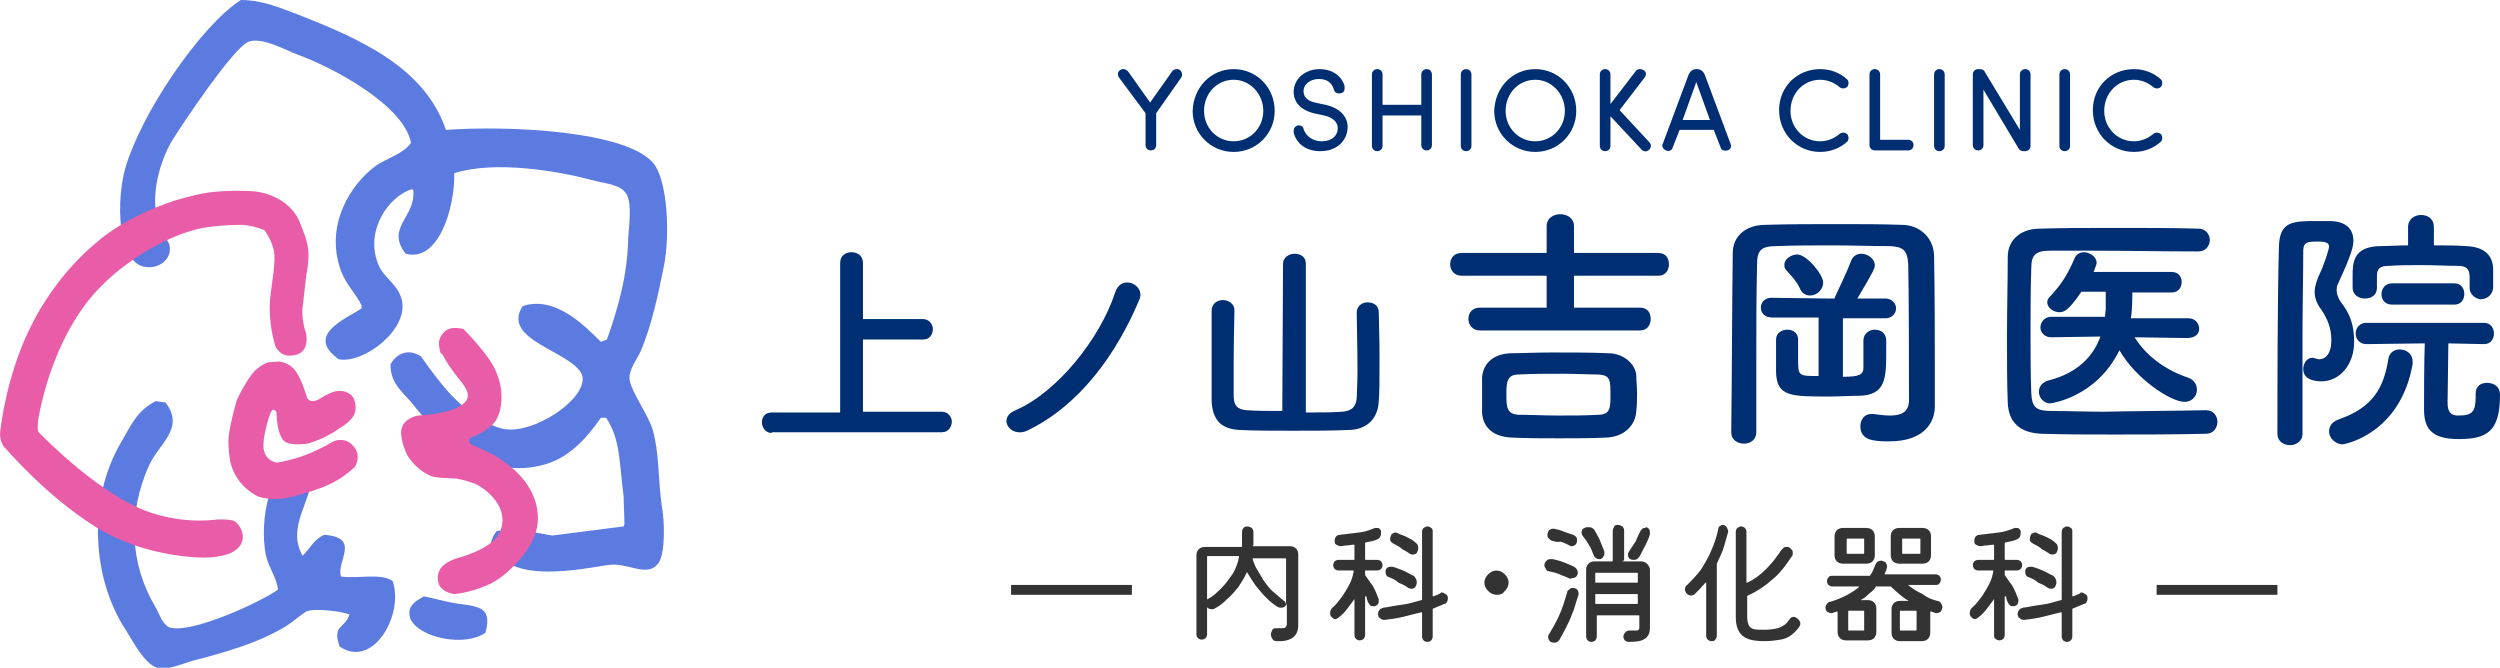
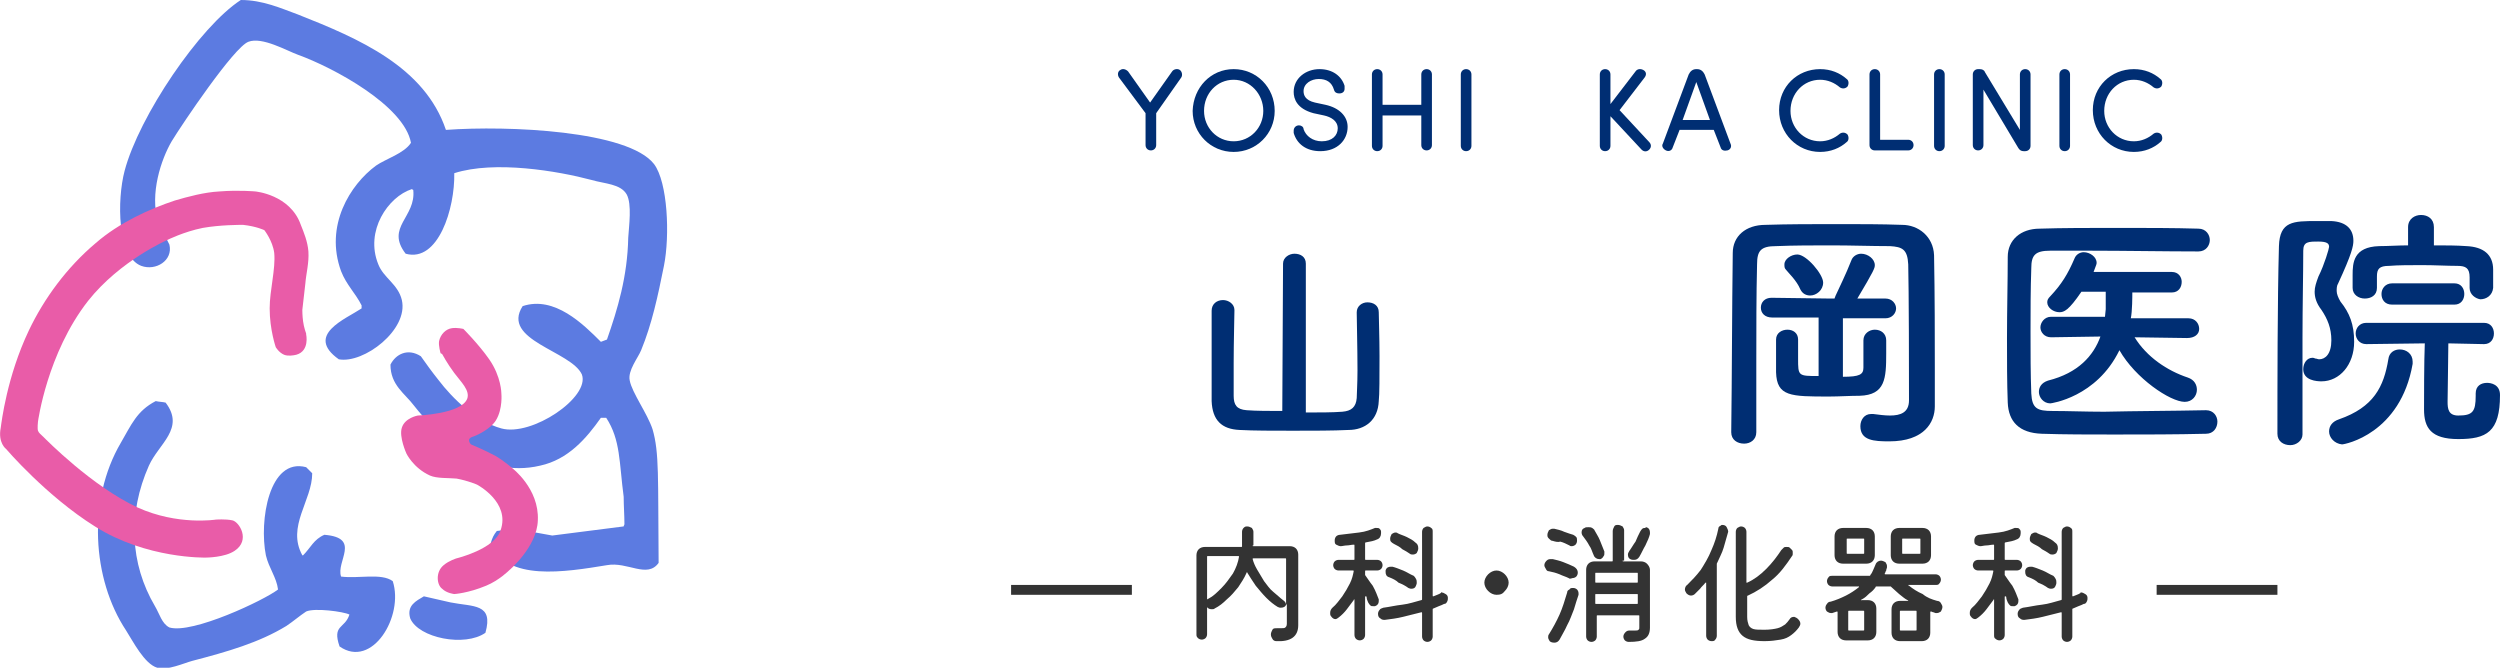
<svg xmlns="http://www.w3.org/2000/svg" version="1.1" id="レイヤー_1" x="0px" y="0px" viewBox="0 0 329.1 87.9" style="enable-background:new 0 0 329.1 87.9;" xml:space="preserve">
  <style type="text/css"> .st0{fill-rule:evenodd;clip-rule:evenodd;fill:#5C7BE1;} .st1{fill-rule:evenodd;clip-rule:evenodd;fill:#E95CA8;} .st2{fill:#002E73;} .st3{fill:#333333;} .st4{fill-rule:evenodd;clip-rule:evenodd;fill:#333333;} </style>
  <g>
    <g>
      <g>
-         <path class="st0" d="M85.9,56.5c-0.7-2.1-2.7-4.8-3-6.4c-0.3-1.3,1.1-3,1.5-4c1.4-3.4,2.2-7.1,3-11.1c0.8-4,0.5-11-1.3-13.4 c-3.4-4.4-19.2-5.1-27.4-4.5C55.9,8.8,47.3,5.1,39.2,1.9C37,1.1,34.6,0,31.7,0c-5.4,3.5-13.4,15.3-15.3,22.5 c-1,3.8-1,11.3,2.2,12.5c1.9,0.7,4.2-0.7,3.7-2.8c-0.5-1-1-2-1.5-3c-1.1-3.7,0.4-8.2,1.8-10.6C24,16.3,30.8,6.2,32.7,5.5 c1.8-0.7,5.1,1.2,6.5,1.7c4.7,1.7,14,6.7,14.9,11.6c-0.9,1.4-3.3,2.1-4.6,3c-3.4,2.5-6.8,7.9-4.6,13.9c0.7,1.8,1.9,2.9,2.7,4.5 c0,0.1,0,0.3,0,0.4c-2.1,1.4-7.5,3.5-3,6.7c3.3,0.6,9.2-3.9,8.3-7.8c-0.5-2.1-2.4-2.9-3.1-4.7c-1.8-4.4,1.3-8.9,4.4-9.9 c0.1,0,0.1,0.1,0.2,0.1c0.4,3.6-3.7,4.9-1,8.4c4.3,1.2,6.5-6,6.4-10.6c5.3-1.7,13.6-0.3,18.1,0.9c1.7,0.5,3.8,0.5,4.6,1.9 c0.7,1.3,0.3,4.1,0.2,5.7c-0.1,5.1-1.4,9.4-2.8,13.4c-0.3,0.1-0.5,0.2-0.8,0.3c-2.3-2.3-6.1-6.1-10.3-4.7c-2.9,4.5,6.4,5.9,7.8,9 c1.1,3-6.6,8.2-10.6,7.1c-3.3-0.9-6.4-3.9-8.3-6.4c-0.8-1-1.6-2.1-2.3-3.1c-1.7-1.1-3.3-0.3-4,1.1c0,2.7,1.9,3.8,3.1,5.4 c2.9,3.7,9,9.7,16.6,7.9c3.7-0.8,6.1-3.6,8-6.3c0.2,0,0.4,0,0.7,0c1.9,2.9,1.7,5.9,2.3,10.4c0,1.2,0.1,2.4,0.1,3.6 c0,0.1-0.1,0.2-0.1,0.3c-3.1,0.4-6.3,0.8-9.4,1.2c-2.4-0.4-4.5-1-7.3-0.6c-0.4,0.5-0.6,0.9-0.8,1.6c2,5.1,9.8,3.8,15.3,2.9 c2.7-0.5,5.3,1.8,6.8-0.3c0.9-1.3,0.8-5.6,0.4-7.6C86.6,62.8,86.8,59.6,85.9,56.5z M44.9,75.9c-0.7-2,2.7-5.1-2.2-5.5 c-1.4,0.6-1.8,1.7-2.8,2.7c0,0-0.1,0-0.1,0c-2.1-3.8,1.3-7.2,1.3-10.8c-0.3-0.3-0.5-0.5-0.8-0.8c-4.9-1.3-6.2,7.1-5.3,11.6 c0.4,1.7,1.4,2.9,1.6,4.5c-1.8,1.4-11.3,5.9-14.3,5c-1-0.5-1.3-1.8-1.9-2.8c-3.3-5.6-3.6-12.2-0.8-18.5c1.3-2.9,4.8-4.9,2.2-8.3 c-0.4-0.1-0.9-0.1-1.3-0.2c-2.5,1.3-3.2,3.1-4.6,5.5c-4.4,7.5-3.8,17.9,0.7,24.7c0.9,1.4,2.4,4.4,4.1,4.9 c1.3,0.4,3.5-0.6,4.6-0.9c4.6-1.2,8.8-2.4,12.4-4.6c0.9-0.6,1.7-1.3,2.6-1.9c1.1-0.5,4.9,0,5.7,0.4c-0.6,1.9-2.3,1.3-1.3,4.2 c4.3,3,8.5-4,7-8.6C50.2,75.4,47.2,76.2,44.9,75.9z M59.3,79.3c-1.2-0.3-2.3-0.5-3.5-0.8c-1,0.6-2.3,1.2-1.8,2.9 c1.1,2.6,7.2,3.8,9.9,1.9C65,79.4,62.3,79.9,59.3,79.3z" />
+         <path class="st0" d="M85.9,56.5c-0.7-2.1-2.7-4.8-3-6.4c-0.3-1.3,1.1-3,1.5-4c1.4-3.4,2.2-7.1,3-11.1c0.8-4,0.5-11-1.3-13.4 c-3.4-4.4-19.2-5.1-27.4-4.5C55.9,8.8,47.3,5.1,39.2,1.9C37,1.1,34.6,0,31.7,0c-5.4,3.5-13.4,15.3-15.3,22.5 c-1,3.8-1,11.3,2.2,12.5c1.9,0.7,4.2-0.7,3.7-2.8c-0.5-1-1-2-1.5-3c-1.1-3.7,0.4-8.2,1.8-10.6C24,16.3,30.8,6.2,32.7,5.5 c1.8-0.7,5.1,1.2,6.5,1.7c4.7,1.7,14,6.7,14.9,11.6c-0.9,1.4-3.3,2.1-4.6,3c-3.4,2.5-6.8,7.9-4.6,13.9c0.7,1.8,1.9,2.9,2.7,4.5 c0,0.1,0,0.3,0,0.4c-2.1,1.4-7.5,3.5-3,6.7c3.3,0.6,9.2-3.9,8.3-7.8c-0.5-2.1-2.4-2.9-3.1-4.7c-1.8-4.4,1.3-8.9,4.4-9.9 c0.1,0,0.1,0.1,0.2,0.1c0.4,3.6-3.7,4.9-1,8.4c4.3,1.2,6.5-6,6.4-10.6c5.3-1.7,13.6-0.3,18.1,0.9c1.7,0.5,3.8,0.5,4.6,1.9 c0.7,1.3,0.3,4.1,0.2,5.7c-0.1,5.1-1.4,9.4-2.8,13.4c-0.3,0.1-0.5,0.2-0.8,0.3c-2.3-2.3-6.1-6.1-10.3-4.7c-2.9,4.5,6.4,5.9,7.8,9 c1.1,3-6.6,8.2-10.6,7.1c-3.3-0.9-6.4-3.9-8.3-6.4c-0.8-1-1.6-2.1-2.3-3.1c-1.7-1.1-3.3-0.3-4,1.1c0,2.7,1.9,3.8,3.1,5.4 c2.9,3.7,9,9.7,16.6,7.9c3.7-0.8,6.1-3.6,8-6.3c0.2,0,0.4,0,0.7,0c1.9,2.9,1.7,5.9,2.3,10.4c0,1.2,0.1,2.4,0.1,3.6 c0,0.1-0.1,0.2-0.1,0.3c-3.1,0.4-6.3,0.8-9.4,1.2c-2.4-0.4-4.5-1-7.3-0.6c-0.4,0.5-0.6,0.9-0.8,1.6c2,5.1,9.8,3.8,15.3,2.9 c2.7-0.5,5.3,1.8,6.8-0.3C86.6,62.8,86.8,59.6,85.9,56.5z M44.9,75.9c-0.7-2,2.7-5.1-2.2-5.5 c-1.4,0.6-1.8,1.7-2.8,2.7c0,0-0.1,0-0.1,0c-2.1-3.8,1.3-7.2,1.3-10.8c-0.3-0.3-0.5-0.5-0.8-0.8c-4.9-1.3-6.2,7.1-5.3,11.6 c0.4,1.7,1.4,2.9,1.6,4.5c-1.8,1.4-11.3,5.9-14.3,5c-1-0.5-1.3-1.8-1.9-2.8c-3.3-5.6-3.6-12.2-0.8-18.5c1.3-2.9,4.8-4.9,2.2-8.3 c-0.4-0.1-0.9-0.1-1.3-0.2c-2.5,1.3-3.2,3.1-4.6,5.5c-4.4,7.5-3.8,17.9,0.7,24.7c0.9,1.4,2.4,4.4,4.1,4.9 c1.3,0.4,3.5-0.6,4.6-0.9c4.6-1.2,8.8-2.4,12.4-4.6c0.9-0.6,1.7-1.3,2.6-1.9c1.1-0.5,4.9,0,5.7,0.4c-0.6,1.9-2.3,1.3-1.3,4.2 c4.3,3,8.5-4,7-8.6C50.2,75.4,47.2,76.2,44.9,75.9z M59.3,79.3c-1.2-0.3-2.3-0.5-3.5-0.8c-1,0.6-2.3,1.2-1.8,2.9 c1.1,2.6,7.2,3.8,9.9,1.9C65,79.4,62.3,79.9,59.3,79.3z" />
      </g>
    </g>
    <path class="st1" d="M58.2,46.6c0,0,0.7,1.3,1.6,2.5c0.9,1.2,2.1,2.3,1.7,3.4c-0.8,2-6.5,2.2-6.5,2.2s-1.7,0.3-2.1,1.6 c-0.4,1.2,0.6,3.4,0.6,3.4s0.9,1.9,3.1,2.9c0.9,0.4,2.4,0.3,3.5,0.4c1.6,0.3,2.7,0.8,2.7,0.8s4.4,2.3,3.1,6 c-0.8,2.5-5.8,3.7-5.8,3.7s-1,0.3-1.7,0.9c-1.1,0.9-0.9,2.6-0.2,3.1c0.6,0.6,1.6,0.7,1.6,0.7s1.8-0.1,4.2-1.1c1.7-0.7,3-2,3-2 s3.7-3.1,3.8-6.6c0.2-4.2-3.4-6.9-3.4-6.9s-1-0.9-2.2-1.6c-1.5-0.8-3.2-1.5-3.2-1.5s-0.7-0.7,0.2-1c0.4-0.1,2.4-1,3.1-2.2 c0.9-1.5,0.7-3.5,0.7-3.5s0-2.2-1.6-4.5C63,45.3,61,43.3,61,43.3s-0.8-0.2-1.5-0.1c-0.8,0.1-1.5,0.8-1.7,1.7 c-0.1,0.6,0.2,1.6,0.2,1.6L58.2,46.6z" />
-     <path class="st1" d="M36.5,47.6c0,0,1.3-0.1,2.3,1.1c0.9,1.1,1.6,3.6,1.6,3.6s0.3,0.9,1.5,0.3c1.1-0.6,2.6-1.8,4.2-0.7 c0.6,0.4,0.9,1.6,0.6,2.5c-0.4,1.1-1.9,1.9-1.9,1.9S44,56.9,43,57.4c-1.1,0.6-2.5,1-2.5,1s-2,0.3-2.9-0.2c-1.2-0.7-1.2-3.9-1.2-3.9 s-0.4-0.9-0.8,0.1c-0.2,0.4-1.1,3.4-0.9,4.7c0.3,1.7,1.8,1.8,1.8,1.8s1.9-0.3,3.7-1c1.9-0.7,3.7-1.8,3.7-1.8s1.5-0.7,2.6,0.6 c1.2,1.3,0.2,2.8,0.2,2.8s-1,0.9-2.1,1.6c-1,0.6-2,1-2,1s-2.9,1.1-5.1,1.5c-1.9,0.3-3.4-0.2-3.4-0.2s-2.8-1.1-3.7-4.3 c-0.2-0.6-0.4-2.4-0.3-3.7c0.3-2.2,1.1-4.8,1.1-4.8s1-2.1,2-3.4c1-1.2,2.1-1.5,2.1-1.5L36.5,47.6z" />
    <path class="st1" d="M40.3,44c0,0,0.5,2.2-1.3,2.7c-0.4,0.1-1.1,0.2-1.6,0c-0.7-0.3-1.1-1-1.1-1s-0.8-2.3-0.8-5.1 c0-2.4,0.8-5.2,0.6-7.3c-0.2-1.6-1.3-3-1.3-3s-1-0.5-2.8-0.7c-0.5,0-3,0-5.3,0.4c-2.5,0.5-4.7,1.6-4.7,1.6s-6.2,2.7-10.4,8 C6.2,46.5,5,55.5,5,55.5s-0.1,0.9,0,1.2c0.1,0.3,0.4,0.5,0.7,0.8c0.4,0.4,6.4,6.5,12.4,9.3c5.3,2.4,10.3,1.6,10.3,1.6 s1.3-0.1,2.2,0.1c0.9,0.2,2.4,2.6,0.3,4c-1.3,0.9-3.8,0.9-3.8,0.9s-7.8,0.2-14.6-4.1c-6.4-4-11.7-10.2-11.7-10.2s-1.1-0.8-0.7-2.8 c0.1-0.7,0.8-6.7,3.7-12.8c2-4.2,5-8.3,8.8-11.5c3.1-2.7,7.1-4.5,10.4-5.6c1.7-0.5,3.9-1.1,5.9-1.2c2.5-0.2,4.7,0,4.7,0 s4.6,0.4,6,4.4c0.4,1,0.9,2.2,1,3.5c0.1,1.5-0.3,2.9-0.4,4.2c-0.2,1.8-0.4,3.5-0.4,3.5s0,0.8,0.1,1.5c0.1,0.8,0.4,1.6,0.4,1.6V44z" />
  </g>
  <g>
    <path class="st2" d="M147.3,10.2c-0.2-0.3-0.2-0.8,0.2-1c0.3-0.2,0.7-0.1,1,0.2l2.9,4.1l2.9-4.1c0.2-0.3,0.7-0.4,1-0.2 c0.3,0.2,0.4,0.7,0.2,1l-3.3,4.7v4.2c0,0.4-0.3,0.7-0.7,0.7c-0.4,0-0.7-0.3-0.7-0.7v-4.2L147.3,10.2z" />
    <path class="st2" d="M162.4,9.1c3,0,5.4,2.4,5.4,5.5c0,3-2.4,5.4-5.4,5.4c-3,0-5.4-2.4-5.4-5.4C157.1,11.5,159.4,9.1,162.4,9.1z M162.4,18.6c2.2,0,3.9-1.8,3.9-4c0-2.2-1.7-4.1-3.9-4.1c-2.2,0-3.9,1.8-3.9,4.1C158.5,16.8,160.2,18.6,162.4,18.6z" />
    <path class="st2" d="M174,18.6c1.4,0,2.1-0.8,2.1-1.7c0-1-0.9-1.5-1.8-1.7l-1.4-0.3c-2.2-0.6-2.6-1.9-2.6-2.8c0-1.8,1.6-3,3.4-3 c1.7,0,2.9,0.9,3.3,2.2c0,0.1,0,0.2,0,0.4c0,0.3-0.2,0.6-0.7,0.6c-0.3,0-0.6-0.1-0.7-0.5c-0.3-1-1-1.4-2-1.4c-1,0-2,0.6-2,1.6 c0,0.5,0.2,1.2,1.5,1.5l1.4,0.3c1.8,0.4,2.9,1.5,2.9,2.9c0,1.7-1.3,3.2-3.6,3.2c-1.9,0-3.1-1-3.5-2.4c0-0.1,0-0.2,0-0.3 c0-0.4,0.3-0.7,0.7-0.7c0.3,0,0.6,0.2,0.6,0.5C171.9,17.9,172.8,18.6,174,18.6z" />
    <path class="st2" d="M187.1,15.2H182v4c0,0.4-0.3,0.7-0.7,0.7c-0.4,0-0.7-0.3-0.7-0.7V9.8c0-0.4,0.3-0.7,0.7-0.7 c0.4,0,0.7,0.3,0.7,0.7v4h5.1v-4c0-0.4,0.3-0.7,0.7-0.7c0.4,0,0.7,0.3,0.7,0.7v9.3c0,0.4-0.3,0.7-0.7,0.7c-0.4,0-0.7-0.3-0.7-0.7 V15.2z" />
    <path class="st2" d="M193.7,19.2c0,0.4-0.3,0.7-0.7,0.7c-0.4,0-0.7-0.3-0.7-0.7V9.8c0-0.4,0.3-0.7,0.7-0.7c0.4,0,0.7,0.3,0.7,0.7 V19.2z" />
-     <path class="st2" d="M202.1,9.1c3,0,5.4,2.4,5.4,5.5c0,3-2.4,5.4-5.4,5.4c-3,0-5.4-2.4-5.4-5.4C196.8,11.5,199.1,9.1,202.1,9.1z M202.1,18.6c2.2,0,3.9-1.8,3.9-4c0-2.2-1.7-4.1-3.9-4.1c-2.2,0-3.9,1.8-3.9,4.1C198.2,16.8,199.9,18.6,202.1,18.6z" />
    <path class="st2" d="M217.1,18.7c0.3,0.3,0.3,0.7,0,1c-0.3,0.3-0.7,0.3-1,0l-4.1-4.4v3.9c0,0.4-0.3,0.7-0.7,0.7 c-0.4,0-0.7-0.3-0.7-0.7V9.8c0-0.4,0.3-0.7,0.7-0.7c0.4,0,0.7,0.3,0.7,0.7v3.9l3.3-4.3c0.2-0.3,0.6-0.4,1-0.2 c0.4,0.2,0.5,0.6,0.2,1l-3.3,4.3L217.1,18.7z" />
    <path class="st2" d="M227.8,18.9c0.2,0.4,0,0.8-0.4,0.9c-0.4,0.1-0.8,0-0.9-0.4l-0.9-2.3h-4.5l-0.9,2.3c-0.1,0.4-0.5,0.6-0.9,0.4 c-0.4-0.2-0.6-0.6-0.4-0.9l3.4-9.1c0.2-0.4,0.5-0.7,1-0.7h0.1c0.5,0,0.8,0.3,1,0.7L227.8,18.9z M225.1,15.8l-1.8-5l-1.8,5H225.1z" />
    <path class="st2" d="M239.6,9.1c1.4,0,2.6,0.5,3.5,1.3c0.3,0.2,0.3,0.7,0.1,1c-0.3,0.3-0.7,0.3-1,0.1c-0.7-0.6-1.6-1-2.6-1 c-2.2,0-3.9,1.8-3.9,4.1c0,2.2,1.7,4,3.9,4c1,0,1.9-0.4,2.6-1c0.3-0.2,0.7-0.2,1,0.1c0.2,0.3,0.2,0.8-0.1,1 c-0.9,0.8-2.1,1.3-3.5,1.3c-3,0-5.4-2.4-5.4-5.5S236.6,9.1,239.6,9.1z" />
    <path class="st2" d="M246.8,19.8c-0.4,0-0.7-0.3-0.7-0.7V9.8c0-0.4,0.3-0.7,0.7-0.7c0.4,0,0.7,0.3,0.7,0.7v8.6h3.7 c0.4,0,0.7,0.3,0.7,0.7c0,0.4-0.3,0.7-0.7,0.7H246.8z" />
    <path class="st2" d="M256,19.2c0,0.4-0.3,0.7-0.7,0.7c-0.4,0-0.7-0.3-0.7-0.7V9.8c0-0.4,0.3-0.7,0.7-0.7c0.4,0,0.7,0.3,0.7,0.7 V19.2z" />
    <path class="st2" d="M261.1,11.8v7.3c0,0.4-0.3,0.7-0.7,0.7c-0.4,0-0.7-0.3-0.7-0.7V9.8c0-0.4,0.3-0.7,0.7-0.7h0.2 c0.3,0,0.6,0.1,0.7,0.4l4.6,7.6V9.8c0-0.4,0.3-0.7,0.7-0.7c0.4,0,0.7,0.3,0.7,0.7v9.4c0,0.4-0.3,0.7-0.7,0.7h-0.2 c-0.3,0-0.5-0.1-0.7-0.4L261.1,11.8z" />
    <path class="st2" d="M272.5,19.2c0,0.4-0.3,0.7-0.7,0.7c-0.4,0-0.7-0.3-0.7-0.7V9.8c0-0.4,0.3-0.7,0.7-0.7c0.4,0,0.7,0.3,0.7,0.7 V19.2z" />
    <path class="st2" d="M280.9,9.1c1.4,0,2.6,0.5,3.5,1.3c0.3,0.2,0.3,0.7,0.1,1c-0.3,0.3-0.7,0.3-1,0.1c-0.7-0.6-1.6-1-2.6-1 c-2.2,0-3.9,1.8-3.9,4.1c0,2.2,1.7,4,3.9,4c1,0,1.9-0.4,2.6-1c0.3-0.2,0.7-0.2,1,0.1c0.2,0.3,0.2,0.8-0.1,1 c-0.9,0.8-2.1,1.3-3.5,1.3c-3,0-5.4-2.4-5.4-5.5S277.9,9.1,280.9,9.1z" />
  </g>
  <g>
    <g>
      <path class="st3" d="M164.9,71.8c0,0.1,0,0.1,0.1,0.1h4.8c0.3,0,0.6,0.1,0.8,0.3c0.2,0.2,0.3,0.5,0.3,0.8v9.3c0,1.5-1,2.2-2.9,2.1 c-0.2,0-0.4-0.1-0.5-0.3c-0.1-0.2-0.2-0.3-0.2-0.6c0-0.2,0.1-0.4,0.2-0.6s0.3-0.2,0.6-0.2c0.1,0,0.2,0,0.2,0c0.1,0,0.1,0,0.2,0 c0.4,0,0.6,0,0.7-0.1c0.1-0.1,0.2-0.2,0.2-0.5v-2.7c0,0,0,0.1,0,0.1c0,0,0,0.1-0.1,0.1c-0.1,0.3-0.4,0.4-0.7,0.4 c-0.1,0-0.2,0-0.4-0.1c-0.5-0.3-1-0.7-1.5-1.2c-0.5-0.5-0.9-1-1.4-1.6c-0.4-0.6-0.8-1.2-1.1-1.7c0-0.1-0.1-0.1-0.1,0 c-0.3,0.7-0.7,1.3-1.1,1.9c-0.5,0.6-0.9,1.1-1.5,1.6c-0.5,0.5-1,0.9-1.6,1.2c-0.1,0.1-0.2,0.1-0.4,0.1c-0.3,0-0.5-0.1-0.7-0.4 c-0.1-0.1-0.1-0.2-0.1-0.3c0-0.3,0.1-0.6,0.4-0.7c0.6-0.3,1.1-0.8,1.7-1.4s1-1.2,1.5-1.9c0.4-0.7,0.7-1.5,0.8-2.2 c0-0.1,0-0.1-0.1-0.1H159c-0.1,0-0.1,0-0.1,0.1v10.2c0,0.2-0.1,0.4-0.2,0.5s-0.3,0.2-0.5,0.2c-0.2,0-0.4-0.1-0.5-0.2 c-0.2-0.2-0.2-0.3-0.2-0.5V73.1c0-0.3,0.1-0.6,0.3-0.8c0.2-0.2,0.5-0.3,0.8-0.3h4.8c0.1,0,0.1,0,0.1-0.1v-1.9 c0-0.2,0.1-0.4,0.2-0.5c0.2-0.2,0.3-0.2,0.5-0.2c0.2,0,0.4,0.1,0.6,0.2c0.1,0.2,0.2,0.3,0.2,0.5V71.8z M168.9,79 c0.3,0.2,0.4,0.4,0.4,0.7v-6.1c0-0.1,0-0.1-0.1-0.1h-4.2c-0.1,0-0.1,0-0.1,0.1c0.1,0.4,0.3,0.9,0.6,1.4c0.3,0.5,0.6,1,0.9,1.5 c0.4,0.5,0.7,1,1.2,1.4S168.5,78.7,168.9,79z" />
      <path class="st3" d="M181.5,78.9c0,0,0,0.1,0,0.1c0,0,0,0.1,0,0.1c0,0.4-0.2,0.6-0.5,0.7c0,0-0.1,0-0.1,0s-0.1,0-0.1,0 c-0.2,0-0.3,0-0.4-0.1c-0.1-0.1-0.2-0.2-0.3-0.4c-0.1-0.2-0.2-0.5-0.2-0.7c0,0,0-0.1-0.1-0.1s-0.1,0-0.1,0.1v5 c0,0.2-0.1,0.4-0.2,0.5s-0.3,0.2-0.5,0.2c-0.2,0-0.4-0.1-0.5-0.2s-0.2-0.3-0.2-0.5v-4.6c0-0.1,0-0.1,0-0.1s-0.1,0-0.1,0.1 c-0.3,0.4-0.6,0.8-0.9,1.2c-0.3,0.4-0.7,0.8-1.1,1.1c-0.1,0.1-0.3,0.2-0.4,0.2c-0.2,0-0.4-0.1-0.6-0.4c-0.1-0.1-0.1-0.3-0.1-0.4 c0-0.3,0.1-0.5,0.3-0.7c0.5-0.4,0.9-1,1.3-1.5c0.4-0.6,0.7-1.1,1-1.7c0.3-0.6,0.4-1.1,0.5-1.6c0-0.1,0-0.1-0.1-0.1h-1.9 c-0.2,0-0.4-0.1-0.5-0.2c-0.1-0.1-0.2-0.3-0.2-0.5c0-0.2,0.1-0.4,0.2-0.5c0.1-0.1,0.3-0.2,0.5-0.2h2c0.1,0,0.1,0,0.1-0.1v-1.8 c0-0.1,0-0.1-0.1-0.1c-0.3,0-0.6,0.1-0.9,0.1s-0.6,0.1-0.8,0.1c-0.2,0-0.4-0.1-0.6-0.2c-0.2-0.1-0.2-0.3-0.2-0.6 c0-0.2,0.1-0.4,0.2-0.5c0.1-0.1,0.3-0.2,0.5-0.2c0.8-0.1,1.6-0.2,2.5-0.3s1.6-0.4,2.1-0.6c0,0,0.1,0,0.1,0s0.1,0,0.1,0 c0.2,0,0.3,0,0.4,0.1c0.1,0.1,0.2,0.2,0.2,0.4c0,0,0,0.1,0,0.1s0,0.1,0,0.1c0,0.4-0.2,0.7-0.5,0.8c-0.4,0.2-0.9,0.3-1.5,0.4 c-0.1,0-0.1,0.1-0.1,0.1v2.1c0,0.1,0,0.1,0.1,0.1h1.5c0.2,0,0.4,0.1,0.5,0.2s0.2,0.3,0.2,0.5c0,0.2-0.1,0.4-0.2,0.5 s-0.3,0.2-0.5,0.2h-1.5c-0.1,0-0.1,0-0.1,0.1v0.4c0,0,0,0.1,0,0.1c0.3,0.4,0.6,0.9,1,1.4C181.1,77.8,181.3,78.4,181.5,78.9z M190.6,78.7c0,0.2,0,0.3-0.1,0.5s-0.2,0.3-0.4,0.3c-0.2,0.1-0.4,0.2-0.7,0.3c-0.2,0.1-0.5,0.2-0.7,0.3c-0.1,0-0.1,0.1-0.1,0.1 v3.6c0,0.2-0.1,0.4-0.2,0.5s-0.3,0.2-0.5,0.2c-0.2,0-0.4-0.1-0.5-0.2s-0.2-0.3-0.2-0.5v-3.1c0-0.1,0-0.1-0.1-0.1 c-0.8,0.2-1.6,0.4-2.4,0.6s-1.6,0.3-2.4,0.4c-0.2,0-0.4,0-0.6-0.2c-0.2-0.1-0.3-0.3-0.3-0.6c0-0.2,0.1-0.4,0.2-0.5 c0.1-0.2,0.3-0.2,0.5-0.3c0.8-0.1,1.6-0.3,2.5-0.4s1.7-0.4,2.5-0.6c0.1,0,0.1-0.1,0.1-0.1V70c0-0.2,0.1-0.4,0.2-0.5 c0.2-0.1,0.3-0.2,0.5-0.2c0.2,0,0.4,0.1,0.5,0.2c0.2,0.1,0.2,0.3,0.2,0.5v8.4c0,0.1,0,0.1,0.1,0.1c0.2-0.1,0.3-0.1,0.5-0.2 c0.2-0.1,0.3-0.1,0.4-0.2c0,0,0.1,0,0.1-0.1s0.1,0,0.1,0c0.2,0,0.3,0.1,0.5,0.2S190.6,78.5,190.6,78.7z M182.9,76 c-0.4-0.1-0.5-0.4-0.5-0.7c0,0,0-0.1,0-0.1c0,0,0-0.1,0-0.1c0.1-0.4,0.4-0.5,0.7-0.5c0,0,0.1,0,0.1,0s0.1,0,0.1,0 c0.4,0.1,0.9,0.3,1.4,0.5c0.5,0.2,0.9,0.5,1.4,0.7c0.1,0.1,0.2,0.2,0.3,0.4s0.1,0.3,0.1,0.5c0,0.1,0,0.2-0.1,0.4 c-0.1,0.3-0.3,0.4-0.6,0.4c-0.1,0-0.2,0-0.4-0.1c-0.4-0.3-0.8-0.5-1.3-0.7C183.8,76.4,183.4,76.2,182.9,76z M183.5,71.6 c-0.2-0.1-0.3-0.2-0.4-0.3c-0.1-0.1-0.1-0.3-0.1-0.4c0-0.2,0.1-0.4,0.2-0.6c0.2-0.1,0.3-0.2,0.5-0.2c0.1,0,0.2,0,0.3,0.1 c0.4,0.2,0.8,0.3,1.2,0.5c0.4,0.2,0.8,0.4,1.1,0.7c0.3,0.2,0.4,0.4,0.4,0.8c0,0.2-0.1,0.4-0.2,0.6c-0.1,0.1-0.3,0.2-0.5,0.2 c-0.1,0-0.3,0-0.4-0.1c-0.3-0.2-0.6-0.4-1-0.6C184.3,72,183.9,71.8,183.5,71.6z" />
      <path class="st3" d="M197,78.3c-0.4,0-0.8-0.2-1.1-0.5c-0.3-0.3-0.5-0.7-0.5-1.1c0-0.4,0.2-0.8,0.5-1.1c0.3-0.3,0.7-0.5,1.1-0.5 c0.4,0,0.8,0.2,1.1,0.5c0.3,0.3,0.5,0.7,0.5,1.1c0,0.4-0.2,0.8-0.5,1.1C197.8,78.2,197.5,78.3,197,78.3z" />
      <path class="st3" d="M206.5,76.1c-0.4-0.2-0.8-0.3-1.2-0.5c-0.5-0.2-0.9-0.3-1.4-0.4c-0.2,0-0.3-0.1-0.4-0.3s-0.2-0.3-0.2-0.5 c0-0.2,0.1-0.4,0.3-0.6s0.4-0.2,0.6-0.2c0.1,0,0.1,0,0.2,0c0.4,0.1,0.9,0.2,1.4,0.4c0.5,0.2,1,0.4,1.4,0.6 c0.3,0.2,0.5,0.4,0.5,0.8c0,0.2-0.1,0.4-0.2,0.5s-0.3,0.2-0.5,0.2C206.7,76.2,206.6,76.2,206.5,76.1z M204.4,71.2 c-0.2,0-0.3-0.1-0.5-0.3s-0.2-0.3-0.2-0.5c0-0.2,0.1-0.4,0.2-0.6c0.2-0.1,0.3-0.2,0.5-0.2c0.1,0,0.1,0,0.2,0 c0.4,0.1,0.9,0.2,1.3,0.4c0.5,0.2,0.9,0.3,1.2,0.4c0.2,0.1,0.3,0.2,0.4,0.3s0.1,0.3,0.1,0.5c0,0.2-0.1,0.4-0.2,0.5 c-0.1,0.1-0.3,0.2-0.5,0.2c-0.1,0-0.2,0-0.3-0.1c-0.4-0.2-0.8-0.4-1.2-0.5C205.1,71.4,204.7,71.3,204.4,71.2z M207.1,77.4 c0.2,0,0.4,0.1,0.5,0.2c0.1,0.1,0.2,0.3,0.2,0.5c0,0.1,0,0.1,0,0.2c-0.2,0.6-0.4,1.2-0.6,1.9c-0.3,0.7-0.5,1.4-0.9,2.1 c-0.3,0.7-0.7,1.3-1,1.9c-0.2,0.3-0.4,0.4-0.7,0.4c-0.3,0-0.5-0.1-0.6-0.2c-0.1-0.2-0.2-0.3-0.2-0.5c0-0.1,0-0.3,0.1-0.4 c0.5-0.8,1-1.7,1.4-2.6c0.4-0.9,0.7-1.9,1-2.9c0-0.2,0.1-0.3,0.3-0.4C206.7,77.4,206.9,77.4,207.1,77.4z M210.7,73.6 c-0.1,0-0.2,0-0.2,0c-0.3,0-0.6-0.2-0.7-0.5c-0.2-0.4-0.3-0.9-0.6-1.3c-0.2-0.4-0.5-0.8-0.8-1.2c-0.1-0.1-0.2-0.3-0.2-0.5 c0-0.3,0.1-0.5,0.4-0.6c0.1-0.1,0.3-0.1,0.5-0.1s0.3,0,0.5,0.1c0.1,0.1,0.3,0.2,0.3,0.3c0.2,0.4,0.5,0.8,0.7,1.3 c0.2,0.5,0.4,1,0.6,1.5c0,0.1,0,0.2,0,0.2c0,0.2,0,0.3-0.1,0.4C211,73.4,210.9,73.5,210.7,73.6z M213.6,73.8c0,0.1,0,0.1,0.1,0.1 h2.3c0.3,0,0.6,0.1,0.8,0.3c0.2,0.2,0.4,0.5,0.4,0.8v7.6c0,0.7-0.2,1.2-0.7,1.5c-0.4,0.3-1.1,0.4-2.1,0.4c-0.2,0-0.4-0.1-0.5-0.2 s-0.2-0.3-0.2-0.5c0-0.2,0.1-0.4,0.3-0.6c0.2-0.2,0.4-0.2,0.6-0.2c0.1,0,0.2,0,0.4,0c0.1,0,0.2,0,0.3,0c0.2,0,0.3,0,0.4-0.1 s0.1-0.1,0.1-0.3v-1.5c0-0.1,0-0.1-0.1-0.1h-5.4c-0.1,0-0.1,0-0.1,0.1v2.7c0,0.2-0.1,0.4-0.2,0.5s-0.3,0.2-0.5,0.2 c-0.2,0-0.4-0.1-0.5-0.2c-0.1-0.1-0.2-0.3-0.2-0.5V75c0-0.3,0.1-0.6,0.3-0.8c0.2-0.2,0.5-0.3,0.8-0.3h2.3c0.1,0,0.1,0,0.1-0.1 v-3.9c0-0.2,0.1-0.4,0.2-0.6s0.3-0.2,0.5-0.2c0.2,0,0.4,0.1,0.6,0.2c0.1,0.2,0.2,0.3,0.2,0.5V73.8z M215.5,76.7 c0.1,0,0.1,0,0.1-0.1v-1.1c0-0.1,0-0.1-0.1-0.1h-5.4c-0.1,0-0.1,0-0.1,0.1v1.1c0,0.1,0,0.1,0.1,0.1H215.5z M210.1,78.2 c-0.1,0-0.1,0-0.1,0.1v1.1c0,0.1,0,0.1,0.1,0.1h5.4c0.1,0,0.1,0,0.1-0.1v-1.1c0-0.1,0-0.1-0.1-0.1H210.1z M216.7,69.4 c0.4,0.1,0.5,0.4,0.5,0.7c0,0,0,0.1,0,0.1s0,0.1,0,0.1c-0.1,0.4-0.3,0.9-0.6,1.5c-0.3,0.5-0.5,1-0.8,1.5c-0.2,0.3-0.4,0.4-0.7,0.4 c-0.2,0-0.3,0-0.5-0.1c-0.2-0.1-0.3-0.3-0.3-0.6c0-0.2,0.1-0.3,0.2-0.5c0.3-0.4,0.5-0.8,0.8-1.2c0.2-0.5,0.4-0.9,0.6-1.3 c0.1-0.2,0.2-0.3,0.3-0.4c0.1-0.1,0.3-0.1,0.4-0.1C216.6,69.4,216.7,69.4,216.7,69.4z" />
      <path class="st3" d="M226.7,69.1c0.3,0,0.5,0.1,0.6,0.3s0.2,0.4,0.2,0.6c-0.2,0.7-0.4,1.4-0.6,2.1s-0.6,1.4-0.9,2.1 c0,0,0,0.1,0,0.1v9.4c0,0.2-0.1,0.4-0.2,0.5c-0.1,0.2-0.3,0.2-0.5,0.2s-0.4-0.1-0.5-0.2s-0.2-0.3-0.2-0.5v-6.9c0,0,0-0.1,0-0.1 s-0.1,0-0.1,0c-0.2,0.3-0.5,0.5-0.7,0.8c-0.2,0.2-0.5,0.5-0.7,0.7c-0.1,0.1-0.3,0.2-0.5,0.2c-0.2,0-0.4-0.1-0.6-0.3 c-0.1-0.2-0.2-0.3-0.2-0.5c0-0.2,0.1-0.5,0.3-0.6c0.6-0.6,1.2-1.2,1.8-2c0.5-0.8,1-1.6,1.4-2.6c0.4-0.9,0.7-1.8,0.9-2.8 c0-0.2,0.1-0.3,0.3-0.4S226.5,69.1,226.7,69.1z M236.7,81.5c0.2,0.2,0.3,0.4,0.3,0.6c0,0.2-0.1,0.3-0.2,0.5c-0.3,0.4-0.6,0.7-1,1 c-0.4,0.3-0.8,0.5-1.4,0.6s-1.3,0.2-2.1,0.2c-1.4,0-2.3-0.2-2.9-0.7c-0.6-0.5-0.9-1.3-0.9-2.5V70c0-0.2,0.1-0.4,0.2-0.5 c0.2-0.1,0.3-0.2,0.5-0.2c0.2,0,0.4,0.1,0.5,0.2s0.2,0.3,0.2,0.5v6.6c0,0,0,0.1,0,0.1s0.1,0,0.1,0c0.9-0.4,1.7-1,2.5-1.8 s1.4-1.6,2-2.5c0.1-0.1,0.2-0.2,0.3-0.3c0.1-0.1,0.2-0.1,0.4-0.1c0.2,0,0.3,0,0.4,0.1c0.1,0.1,0.2,0.2,0.3,0.3s0.1,0.2,0.1,0.4 c0,0.2,0,0.3-0.1,0.4c-0.8,1.2-1.6,2.3-2.6,3.1c-1,0.9-2.1,1.6-3.2,2.1c-0.1,0-0.1,0.1-0.1,0.1v2.7c0,0.5,0.1,0.8,0.2,1.1 c0.1,0.2,0.3,0.4,0.6,0.5c0.3,0.1,0.8,0.1,1.5,0.1c0.7,0,1.3-0.1,1.7-0.2c0.4-0.1,0.7-0.3,1-0.5c0.2-0.2,0.4-0.4,0.6-0.7 c0.1-0.2,0.3-0.3,0.6-0.3C236.4,81.3,236.5,81.3,236.7,81.5z" />
      <path class="st3" d="M255,79.1c0.2,0,0.4,0.1,0.5,0.3c0.1,0.2,0.2,0.3,0.2,0.5c0,0.2-0.1,0.4-0.2,0.6c-0.2,0.1-0.3,0.2-0.5,0.2 c0,0-0.1,0-0.1,0s-0.1,0-0.1,0c-0.1,0-0.2-0.1-0.3-0.1c-0.1,0-0.2-0.1-0.3-0.1c-0.1,0-0.1,0-0.1,0.1v2.7c0,0.3-0.1,0.6-0.3,0.8 c-0.2,0.2-0.5,0.3-0.8,0.3h-2.9c-0.3,0-0.6-0.1-0.8-0.3c-0.2-0.2-0.3-0.5-0.3-0.8v-3.1c0-0.3,0.1-0.6,0.3-0.8 c0.2-0.2,0.5-0.3,0.8-0.3h1c0,0,0.1,0,0.1,0s0-0.1-0.1-0.1c-0.4-0.2-0.7-0.5-1.1-0.8c-0.3-0.3-0.7-0.6-1-0.9c0,0-0.1-0.1-0.1-0.1 H247c0,0-0.1,0-0.1,0.1c-0.2,0.3-0.5,0.6-0.8,0.8c-0.3,0.3-0.6,0.6-1,0.8c0,0-0.1,0-0.1,0.1s0,0,0.1,0h0.8c0.3,0,0.6,0.1,0.8,0.3 c0.2,0.2,0.3,0.5,0.3,0.8v3.1c0,0.3-0.1,0.6-0.3,0.8c-0.2,0.2-0.5,0.3-0.8,0.3H243c-0.3,0-0.6-0.1-0.8-0.3 c-0.2-0.2-0.3-0.5-0.3-0.8v-2.6c0-0.1,0-0.1-0.1-0.1l-0.6,0.2c0,0-0.1,0-0.1,0c0,0-0.1,0-0.1,0c-0.2,0-0.3-0.1-0.5-0.2 c-0.1-0.1-0.2-0.3-0.2-0.5c0-0.2,0.1-0.4,0.2-0.5c0.1-0.2,0.3-0.3,0.5-0.3c0.7-0.2,1.4-0.5,2-0.8c0.6-0.3,1.2-0.7,1.7-1.1 c0,0,0,0,0-0.1s0,0-0.1,0h-3.4c-0.2,0-0.4-0.1-0.5-0.2s-0.2-0.3-0.2-0.5c0-0.2,0.1-0.4,0.2-0.5c0.1-0.2,0.3-0.2,0.5-0.2h4.9 c0.1,0,0.1,0,0.1-0.1c0.2-0.2,0.3-0.5,0.4-0.7c0.1-0.2,0.2-0.5,0.3-0.7c0.1-0.3,0.4-0.5,0.7-0.5c0.2,0,0.4,0.1,0.6,0.2 c0.1,0.2,0.2,0.3,0.2,0.5c0,0,0,0.1,0,0.1s0,0.1,0,0.1c0,0.1-0.1,0.2-0.1,0.4c-0.1,0.1-0.1,0.3-0.2,0.4c0,0.1,0,0.1,0.1,0.1h6.6 c0.2,0,0.4,0.1,0.5,0.2c0.1,0.1,0.2,0.3,0.2,0.5c0,0.2-0.1,0.4-0.2,0.5c-0.1,0.2-0.3,0.2-0.5,0.2h-3.5c0,0-0.1,0-0.1,0 s0,0.1,0.1,0.1c0.5,0.4,1.1,0.8,1.8,1.1C253.7,78.7,254.3,78.9,255,79.1z M245.7,74.2h-3.1c-0.3,0-0.6-0.1-0.8-0.3 c-0.2-0.2-0.3-0.5-0.3-0.8v-2.5c0-0.3,0.1-0.6,0.3-0.8c0.2-0.2,0.5-0.3,0.8-0.3h3.1c0.3,0,0.6,0.1,0.8,0.3 c0.2,0.2,0.3,0.5,0.3,0.8v2.5c0,0.3-0.1,0.6-0.3,0.8C246.3,74.1,246,74.2,245.7,74.2z M245.4,71c0-0.1,0-0.1-0.1-0.1h-2.1 c-0.1,0-0.1,0-0.1,0.1v1.8c0,0.1,0,0.1,0.1,0.1h2.1c0.1,0,0.1,0,0.1-0.1V71z M243.3,82.9c0,0.1,0,0.1,0.1,0.1h1.9 c0.1,0,0.1,0,0.1-0.1v-2.4c0-0.1,0-0.1-0.1-0.1h-1.9c-0.1,0-0.1,0-0.1,0.1V82.9z M253.1,74.2H250c-0.3,0-0.6-0.1-0.8-0.3 s-0.3-0.5-0.3-0.8v-2.5c0-0.3,0.1-0.6,0.3-0.8c0.2-0.2,0.5-0.3,0.8-0.3h3.1c0.3,0,0.6,0.1,0.8,0.3s0.3,0.5,0.3,0.8v2.5 c0,0.3-0.1,0.6-0.3,0.8S253.4,74.2,253.1,74.2z M250.1,82.9c0,0.1,0,0.1,0.1,0.1h2c0.1,0,0.1,0,0.1-0.1v-2.4c0-0.1,0-0.1-0.1-0.1 h-2c-0.1,0-0.1,0-0.1,0.1V82.9z M252.8,71c0-0.1,0-0.1-0.1-0.1h-2.2c-0.1,0-0.1,0-0.1,0.1v1.8c0,0.1,0,0.1,0.1,0.1h2.2 c0.1,0,0.1,0,0.1-0.1V71z" />
      <path class="st3" d="M265.7,78.9c0,0,0,0.1,0,0.1c0,0,0,0.1,0,0.1c0,0.4-0.2,0.6-0.5,0.7c0,0-0.1,0-0.1,0s-0.1,0-0.1,0 c-0.2,0-0.3,0-0.4-0.1c-0.1-0.1-0.2-0.2-0.3-0.4c-0.1-0.2-0.2-0.5-0.2-0.7c0,0,0-0.1-0.1-0.1s-0.1,0-0.1,0.1v5 c0,0.2-0.1,0.4-0.2,0.5s-0.3,0.2-0.5,0.2c-0.2,0-0.4-0.1-0.5-0.2c-0.2-0.1-0.2-0.3-0.2-0.5v-4.6c0-0.1,0-0.1,0-0.1s-0.1,0-0.1,0.1 c-0.3,0.4-0.6,0.8-0.9,1.2c-0.3,0.4-0.7,0.8-1.1,1.1c-0.1,0.1-0.3,0.2-0.4,0.2c-0.2,0-0.4-0.1-0.6-0.4c-0.1-0.1-0.1-0.3-0.1-0.4 c0-0.3,0.1-0.5,0.3-0.7c0.5-0.4,0.9-1,1.3-1.5c0.4-0.6,0.7-1.1,1-1.7c0.3-0.6,0.4-1.1,0.5-1.6c0-0.1,0-0.1-0.1-0.1h-1.9 c-0.2,0-0.4-0.1-0.5-0.2c-0.1-0.1-0.2-0.3-0.2-0.5c0-0.2,0.1-0.4,0.2-0.5s0.3-0.2,0.5-0.2h2c0.1,0,0.1,0,0.1-0.1v-1.8 c0-0.1,0-0.1-0.1-0.1c-0.3,0-0.6,0.1-0.9,0.1s-0.6,0.1-0.8,0.1c-0.2,0-0.4-0.1-0.6-0.2c-0.2-0.1-0.2-0.3-0.2-0.6 c0-0.2,0.1-0.4,0.2-0.5c0.1-0.1,0.3-0.2,0.5-0.2c0.8-0.1,1.6-0.2,2.5-0.3s1.6-0.4,2.1-0.6c0,0,0.1,0,0.1,0s0.1,0,0.1,0 c0.2,0,0.3,0,0.4,0.1c0.1,0.1,0.2,0.2,0.2,0.4c0,0,0,0.1,0,0.1s0,0.1,0,0.1c0,0.4-0.2,0.7-0.5,0.8c-0.4,0.2-0.9,0.3-1.5,0.4 c-0.1,0-0.1,0.1-0.1,0.1v2.1c0,0.1,0,0.1,0.1,0.1h1.5c0.2,0,0.4,0.1,0.5,0.2s0.2,0.3,0.2,0.5c0,0.2-0.1,0.4-0.2,0.5 s-0.3,0.2-0.5,0.2h-1.5c-0.1,0-0.1,0-0.1,0.1v0.4c0,0,0,0.1,0,0.1c0.3,0.4,0.6,0.9,1,1.4C265.3,77.8,265.5,78.4,265.7,78.9z M274.8,78.7c0,0.2,0,0.3-0.1,0.5s-0.2,0.3-0.4,0.3c-0.2,0.1-0.4,0.2-0.7,0.3c-0.2,0.1-0.5,0.2-0.7,0.3c-0.1,0-0.1,0.1-0.1,0.1 v3.6c0,0.2-0.1,0.4-0.2,0.5s-0.3,0.2-0.5,0.2c-0.2,0-0.4-0.1-0.5-0.2s-0.2-0.3-0.2-0.5v-3.1c0-0.1,0-0.1-0.1-0.1 c-0.8,0.2-1.6,0.4-2.4,0.6s-1.6,0.3-2.4,0.4c-0.2,0-0.4,0-0.6-0.2c-0.2-0.1-0.3-0.3-0.3-0.6c0-0.2,0.1-0.4,0.2-0.5 c0.1-0.2,0.3-0.2,0.5-0.3c0.8-0.1,1.6-0.3,2.5-0.4s1.7-0.4,2.5-0.6c0.1,0,0.1-0.1,0.1-0.1V70c0-0.2,0.1-0.4,0.2-0.5 c0.2-0.1,0.3-0.2,0.5-0.2c0.2,0,0.4,0.1,0.5,0.2c0.2,0.1,0.2,0.3,0.2,0.5v8.4c0,0.1,0,0.1,0.1,0.1c0.2-0.1,0.3-0.1,0.5-0.2 c0.2-0.1,0.3-0.1,0.4-0.2c0,0,0.1,0,0.1-0.1s0.1,0,0.1,0c0.2,0,0.3,0.1,0.5,0.2S274.8,78.5,274.8,78.7z M267.1,76 c-0.4-0.1-0.5-0.4-0.5-0.7c0,0,0-0.1,0-0.1c0,0,0-0.1,0-0.1c0.1-0.4,0.4-0.5,0.7-0.5c0,0,0.1,0,0.1,0s0.1,0,0.1,0 c0.4,0.1,0.9,0.3,1.4,0.5c0.5,0.2,0.9,0.5,1.4,0.7c0.1,0.1,0.2,0.2,0.3,0.4s0.1,0.3,0.1,0.5c0,0.1,0,0.2-0.1,0.4 c-0.1,0.3-0.3,0.4-0.6,0.4c-0.1,0-0.2,0-0.4-0.1c-0.4-0.3-0.8-0.5-1.3-0.7C268,76.4,267.6,76.2,267.1,76z M267.7,71.6 c-0.2-0.1-0.3-0.2-0.4-0.3c-0.1-0.1-0.1-0.3-0.1-0.4c0-0.2,0.1-0.4,0.2-0.6c0.2-0.1,0.3-0.2,0.5-0.2c0.1,0,0.2,0,0.3,0.1 c0.4,0.2,0.8,0.3,1.2,0.5c0.4,0.2,0.8,0.4,1.1,0.7c0.3,0.2,0.4,0.4,0.4,0.8c0,0.2-0.1,0.4-0.2,0.6c-0.1,0.1-0.3,0.2-0.5,0.2 c-0.1,0-0.3,0-0.4-0.1c-0.3-0.2-0.6-0.4-1-0.6C268.5,72,268.1,71.8,267.7,71.6z" />
    </g>
    <rect x="133.1" y="77" class="st4" width="15.9" height="1.3" />
    <rect x="283.9" y="77" class="st4" width="15.9" height="1.3" />
  </g>
  <g>
    <g>
-       <path class="st2" d="M101.6,57c-0.8,0-1.3-0.7-1.3-1.4c0-0.7,0.4-1.3,1.3-1.3h9V34.6c0-1,0.8-1.4,1.5-1.4c0.8,0,1.5,0.5,1.5,1.4 V42h7.9c0.8,0,1.3,0.7,1.3,1.3c0,0.7-0.4,1.4-1.3,1.4h-7.9v9.5h10.4c0.8,0,1.3,0.7,1.3,1.3s-0.4,1.4-1.3,1.4H101.6z" />
-       <path class="st2" d="M133.7,54c5.5-2.4,11.1-9.4,13.1-15.5c0.8-2.5,4-1,3.2,0.9c-3,7.2-7.9,14-14.8,17.3 C133,57.7,131.2,55,133.7,54z" />
      <path class="st2" d="M168.9,34.7c0-0.8,0.8-1.3,1.5-1.3c0.8,0,1.5,0.4,1.5,1.3l0,19.6c1.8,0,3.5,0,4.8-0.1 c1.2-0.1,1.8-0.6,1.9-1.8c0-0.5,0.1-1.9,0.1-3.6c0-3-0.1-6.7-0.1-7.6c0,0,0,0,0-0.1c0-0.8,0.7-1.3,1.4-1.3c0.8,0,1.5,0.4,1.5,1.3 c0,0.7,0.1,3.3,0.1,5.8c0,2.6,0,5.1-0.1,5.9c-0.1,2.5-1.8,3.8-4,3.8c-2,0.1-4.7,0.1-7.3,0.1c-2.6,0-5.2,0-7-0.1 c-2.4-0.1-3.6-1.3-3.7-3.8c0-0.8,0-3.4,0-6c0-2.6,0-5.1,0-5.9c0-0.9,0.7-1.4,1.5-1.4c0.7,0,1.5,0.5,1.5,1.3c0,0,0,0,0,0.1 c0,0.8-0.1,4.1-0.1,6.9c0,2,0,3.8,0,4.3c0,1.2,0.4,1.8,1.7,1.9c1.3,0.1,3,0.1,4.7,0.1L168.9,34.7z" />
    </g>
    <g>
-       <path class="st2" d="M194.8,43.5c-1,0-1.5-0.8-1.5-1.5c0-0.8,0.5-1.5,1.5-1.5h8.8v-4.2h-11.2c-1,0-1.5-0.8-1.5-1.5 c0-0.8,0.5-1.5,1.5-1.5h11.2v-3.5c0-1.1,0.9-1.6,1.8-1.6c0.9,0,1.8,0.5,1.8,1.6v3.5h11.1c1,0,1.4,0.7,1.4,1.5 c0,0.7-0.4,1.5-1.4,1.5h-11.1v4.2h8.7c1,0,1.4,0.7,1.4,1.5c0,0.7-0.4,1.5-1.4,1.5H194.8z M211.5,57.6c-2,0.1-4.2,0.1-6.3,0.1 s-4.3,0-6.2-0.1c-2.5-0.1-3.8-1.4-3.9-3.3c0-0.7,0-1.4,0-2.1c0-0.9,0-1.7,0-2.5c0.1-1.5,1.1-3.1,3.8-3.2c1.4,0,3.4-0.1,5.4-0.1 c2.5,0,5.2,0,7.4,0.1c2.1,0,3.6,1.5,3.7,2.9c0,0.7,0.1,1.5,0.1,2.3c0,0.8,0,1.6-0.1,2.4C215.3,56,213.8,57.5,211.5,57.6z M212,52.1c0-2.1,0-2.7-1.6-2.8c-1.3,0-2.9-0.1-4.6-0.1c-2.1,0-4.2,0-5.9,0.1c-1.5,0-1.6,1-1.6,2.6c0,1.8,0.1,2.6,1.6,2.7 c1.5,0,3.3,0.1,5.2,0.1c1.9,0,3.8,0,5.3-0.1C212,54.6,212,53.6,212,52.1z" />
      <path class="st2" d="M254.7,53.5C254.7,53.5,254.7,53.5,254.7,53.5c0,2.1-1.4,4.6-6,4.6c-2,0-3.8-0.1-3.8-2c0-0.8,0.5-1.6,1.4-1.6 c0.1,0,0.2,0,0.3,0c0.8,0.1,1.5,0.2,2.2,0.2c1.4,0,2.5-0.4,2.5-2c0-14.9-0.1-17.3-0.1-17.9c-0.1-2-0.8-2.3-2.4-2.4 c-2.5,0-5.1-0.1-7.6-0.1c-2.5,0-5,0-7.4,0.1c-2,0-2.5,0.6-2.5,2.4c-0.1,4-0.1,8.5-0.1,13.2c0,2.9,0,5.9,0,8.9v0 c0,1-0.8,1.5-1.6,1.5c-0.9,0-1.7-0.5-1.7-1.5v0c0.1-7.7,0.1-16,0.2-23.6c0-2.2,1.7-3.7,4.3-3.7c3-0.1,6.3-0.1,9.5-0.1 c2.9,0,5.8,0,8.5,0.1c2.1,0,4.1,1.5,4.2,4c0.1,5.2,0.1,11.1,0.1,14.9L254.7,53.5z M242.6,41.8v7.8c2.2,0,2.7-0.3,2.7-1.2 c0-0.9,0-2.8,0-3.6c0-0.9,0.8-1.4,1.5-1.4c0.8,0,1.5,0.5,1.5,1.4c0,0.4,0,1,0,1.7c0,3.3-0.1,5.5-3.5,5.6c-1.3,0-2.7,0.1-4,0.1 c-5.1,0-6.9,0-7-3.2c0,0,0,0,0-4.3c0-0.9,0.8-1.3,1.5-1.3s1.4,0.4,1.4,1.3v0c0,0.5,0,1.6,0,2.5c0,2.3,0,2.3,2.7,2.3v-7.7h-6.1 c-1,0-1.5-0.6-1.5-1.3c0-0.7,0.5-1.3,1.4-1.3h0l7.6,0.1h0.7c0-0.1,0.1-0.2,0.1-0.3c0.5-1.1,1.4-2.9,2.1-4.7 c0.2-0.6,0.8-0.9,1.3-0.9c0.9,0,1.8,0.7,1.8,1.5c0,0.4-0.1,0.7-2.3,4.4l3.7,0h0c0.9,0,1.4,0.7,1.4,1.3c0,0.6-0.5,1.3-1.4,1.3 H242.6z M237,38.1c-0.5-1.2-1.6-2.2-1.9-2.6c-0.2-0.2-0.2-0.4-0.2-0.7c0-0.7,0.9-1.3,1.7-1.3c1.2,0,3.4,2.6,3.4,3.7 c0,1-0.9,1.7-1.7,1.7C237.8,38.9,237.3,38.7,237,38.1z" />
      <path class="st2" d="M290.4,54c1,0,1.5,0.8,1.5,1.5c0,0.8-0.5,1.6-1.5,1.6c-4,0.1-8.1,0.1-12.1,0.1c-3.3,0-6.5,0-9.5-0.1 c-3-0.1-4.4-1.6-4.5-4.1c-0.1-2.6-0.1-5.5-0.1-8.5c0-3.7,0.1-7.4,0.1-10.7c0-2.2,1.7-3.7,4.2-3.7c3-0.1,6.6-0.1,10.3-0.1 c3.7,0,7.4,0,10.6,0.1c1,0,1.5,0.8,1.5,1.5c0,0.7-0.5,1.5-1.5,1.5c-4.4,0-9.8-0.1-14.2-0.1c-2,0-3.8,0-5.3,0c-2,0-2.5,0.6-2.5,2.3 c-0.1,2.8-0.1,5.6-0.1,8.4s0,5.5,0.1,8.1c0.1,2,0.8,2.3,2.8,2.3c2.1,0,4.3,0.1,6.8,0.1C281.2,54.1,285.8,54.1,290.4,54L290.4,54z M287.9,44.5l-6.9-0.1c1.6,2.6,4.3,4.4,7,5.3c0.9,0.3,1.2,1,1.2,1.6c0,0.8-0.6,1.6-1.6,1.6c-1.9,0-6.5-3.1-8.6-6.8 c-3,6.2-9,7-9.1,7c-0.9,0-1.5-0.8-1.5-1.5c0-0.6,0.3-1.2,1.2-1.5c4-1,6-3.3,6.9-5.8l-6.5,0.1h0c-0.9,0-1.4-0.7-1.4-1.3 s0.5-1.4,1.4-1.4h7.1l0.1-1c0-0.7,0-1.5,0-2.3H274c-1.7,2.5-2.3,2.7-2.9,2.7c-0.8,0-1.6-0.6-1.6-1.3c0-0.3,0.1-0.5,0.4-0.8 c1.5-1.6,2.3-2.9,3.2-5c0.2-0.5,0.7-0.8,1.2-0.8c0.8,0,1.7,0.6,1.7,1.4c0,0.1,0,0.2-0.4,1.2h10.3c0.9,0,1.3,0.7,1.3,1.3 c0,0.7-0.4,1.4-1.3,1.4h-5.2c0,0.4,0,2.5-0.2,3.4h7.6c0.9,0,1.4,0.7,1.4,1.4S288.9,44.5,287.9,44.5L287.9,44.5z" />
      <path class="st2" d="M301.5,58.6c-0.9,0-1.7-0.5-1.7-1.5c0-6.2,0-17.5,0.2-24.7c0.1-3.3,1.9-3.3,5-3.3c0.7,0,1.3,0,1.9,0 c2,0.1,2.9,1.1,2.9,2.6c0,0.7-0.2,1.7-2,5.6c-0.2,0.3-0.2,0.7-0.2,1c0,0.4,0.2,0.9,0.5,1.4c1.2,1.5,1.8,3,1.8,5.3 c0,3-1.9,5.2-4.3,5.2c-0.6,0-2.4-0.1-2.4-1.6c0-0.8,0.5-1.5,1.2-1.5c0.1,0,0.2,0,0.4,0.1c0.2,0,0.3,0.1,0.5,0.1 c0.8,0,1.6-0.7,1.6-2.5c0-1.6-0.5-2.8-1.3-4c-0.7-0.9-0.9-1.7-0.9-2.4c0-0.6,0.2-1.2,0.5-2c0.8-1.6,1.4-3.7,1.4-3.9 c0-0.4-0.2-0.7-1.4-0.7c-1.3,0-2,0-2,1.2c0,3.2-0.1,7.2-0.1,11.5c0,10.7,0,12.2,0,12.7C303.1,58,302.3,58.6,301.5,58.6z M306.6,56.8c0-0.7,0.4-1.3,1.3-1.6c4.6-1.6,5.9-4.3,6.5-7.9c0.1-0.9,0.8-1.3,1.5-1.3c0.9,0,1.7,0.6,1.7,1.6c0,0.1,0,0.2,0,0.3 c-1.6,9.2-8.9,10.6-9.3,10.6C307.3,58.4,306.6,57.6,306.6,56.8z M325.1,37.9v-1.4c0-1.2-0.5-1.5-1.6-1.5c-1.4,0-3-0.1-4.6-0.1 c-1.6,0-3.2,0-4.4,0.1c-1.3,0-1.6,0.4-1.6,1.4v1.5c0,1-0.8,1.4-1.6,1.4s-1.6-0.5-1.6-1.4c0-0.4,0-1.1,0-1.7c0-1.6,0.1-3.7,3.5-3.8 c1.2,0,2.5-0.1,3.8-0.1l0-2.4v0c0-1.1,0.9-1.6,1.7-1.6c0.9,0,1.7,0.5,1.7,1.6v0l0,2.4c1.5,0,3,0,4.3,0.1c2.2,0.1,3.5,1.1,3.5,3.1 c0,2.4,0,2.4,0,2.4c-0.1,1-0.9,1.5-1.7,1.5C325.9,39.3,325.1,38.8,325.1,37.9L325.1,37.9z M325.9,51.8c0-1,0.7-1.4,1.5-1.4 c0.5,0,1.7,0.2,1.7,1.6c0,4.9-1.8,5.8-5.5,5.8c-3.6,0-4.5-1.5-4.5-3.9c0-1.2,0-6.4,0.1-8.7l-7.7,0.1c-0.9,0-1.4-0.7-1.4-1.4 c0-0.7,0.5-1.4,1.4-1.4H327c0.9,0,1.3,0.7,1.3,1.4s-0.4,1.4-1.3,1.4h0l-4.7-0.1c0,2.1-0.1,6.1-0.1,7.7c0,0.9,0.1,1.8,1.4,1.8 c1.9,0,2.3-0.5,2.3-2.6C325.9,52.1,325.9,51.9,325.9,51.8L325.9,51.8z M314.9,40.1c-1,0-1.4-0.7-1.4-1.4s0.5-1.4,1.4-1.4h8.2 c0.9,0,1.3,0.7,1.3,1.4s-0.4,1.4-1.3,1.4H314.9z" />
    </g>
  </g>
</svg>